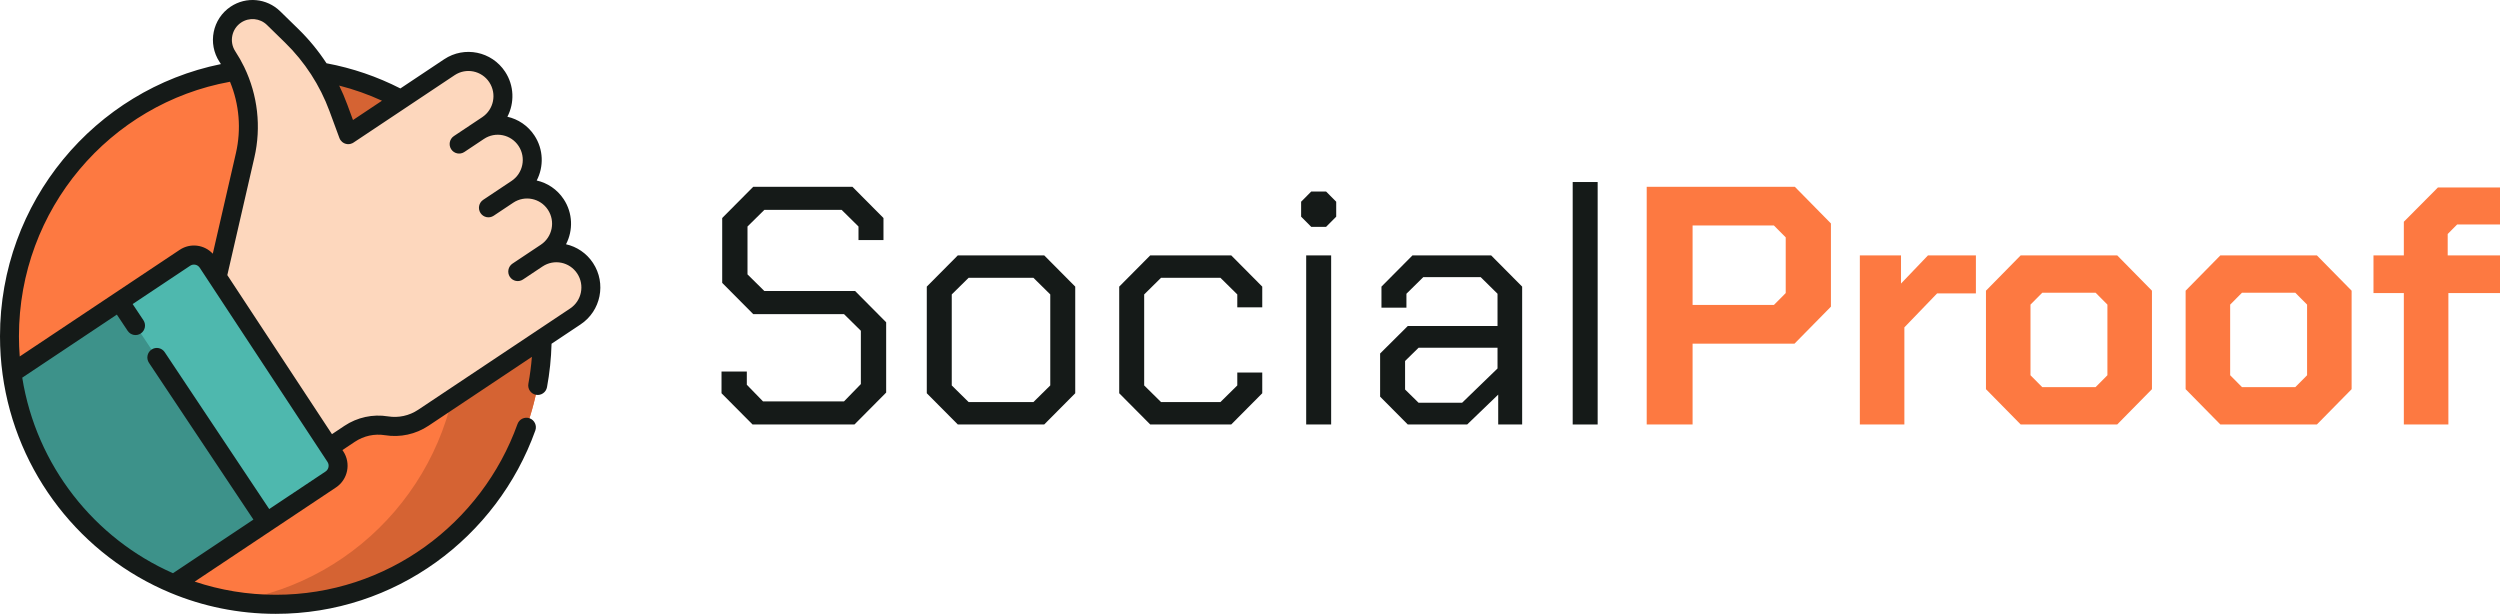
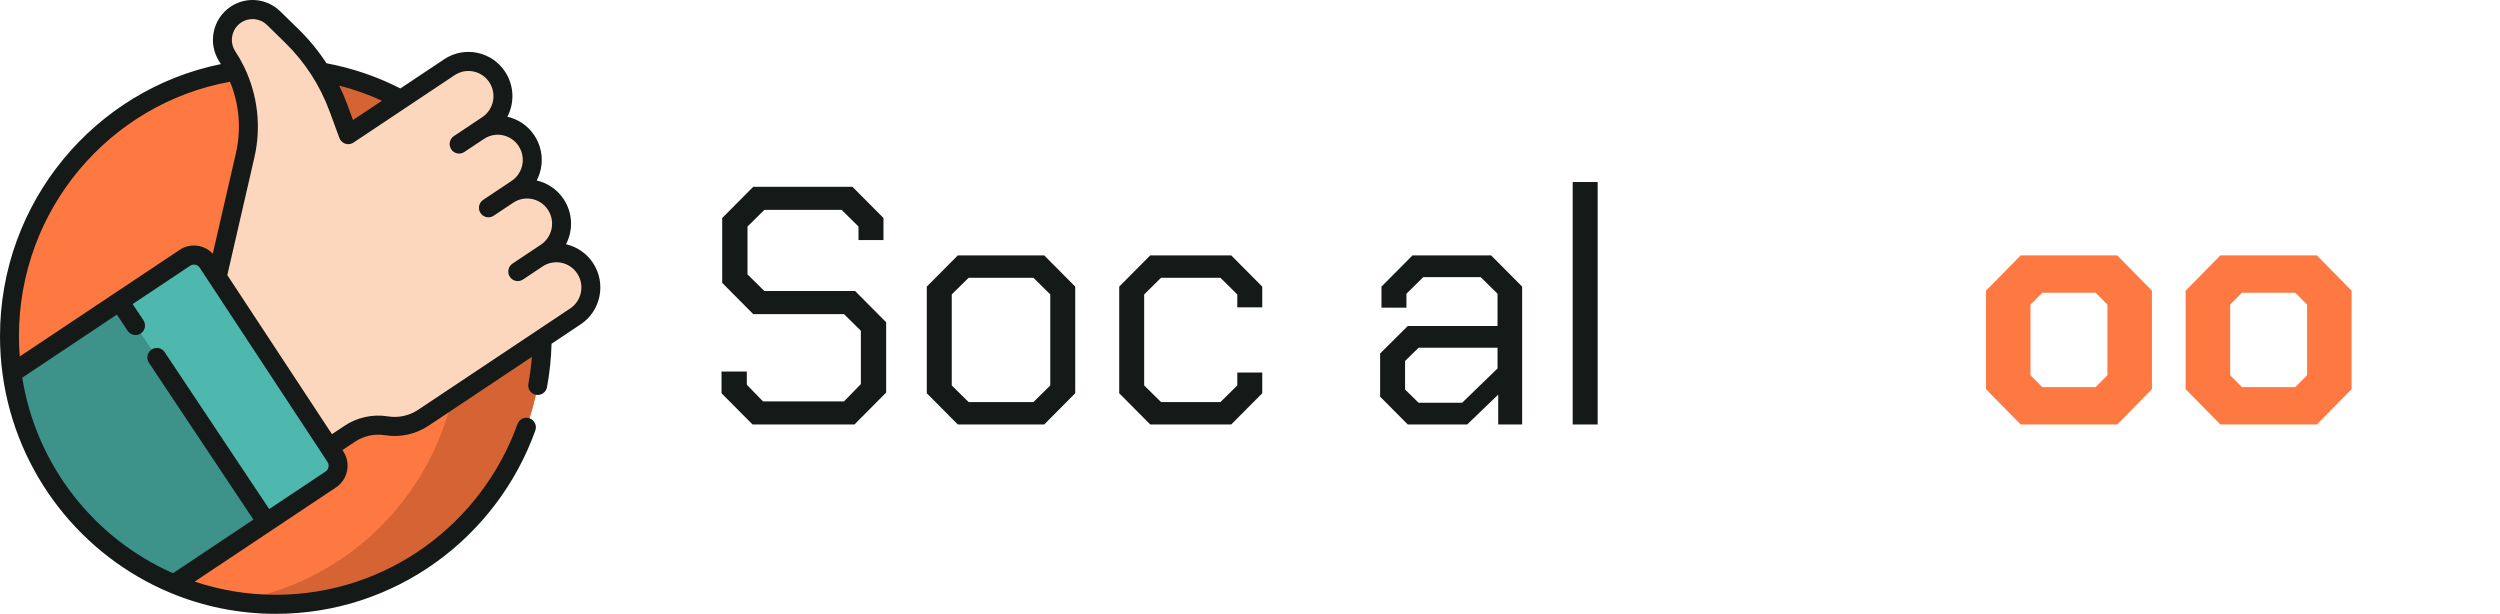
<svg xmlns="http://www.w3.org/2000/svg" width="224" height="55" viewBox="0 0 224 55" fill="none">
  <path d="M48.579 30.125C48.579 43.391 37.893 54.145 24.713 54.145C21.48 54.145 18.398 53.498 15.587 52.325C7.903 49.122 2.243 41.995 1.073 33.426C0.925 32.348 0.849 31.245 0.849 30.125C0.849 16.858 11.534 6.104 24.713 6.104C37.893 6.104 48.579 16.858 48.579 30.125Z" fill="#FD7941" />
  <path d="M24.713 6.104C23.452 6.104 22.213 6.203 21.005 6.393C32.423 8.187 41.161 18.128 41.161 30.125C41.161 42.121 32.424 52.062 21.006 53.856C22.214 54.045 23.452 54.145 24.713 54.145C37.894 54.145 48.579 43.391 48.579 30.125C48.579 16.858 37.894 6.104 24.713 6.104Z" fill="#D56333" />
  <path d="M51.558 28.349L37.931 37.432C36.96 38.08 35.784 38.336 34.634 38.152C33.482 37.967 32.303 38.22 31.33 38.869L29.506 40.085L19.292 24.932L21.798 14.036C21.993 13.188 22.089 12.328 22.089 11.472C22.089 9.257 21.446 7.07 20.211 5.193C19.908 4.731 19.762 4.209 19.762 3.694C19.762 2.812 20.187 1.948 20.972 1.425C22.03 0.719 23.433 0.85 24.344 1.739L25.967 3.322C27.823 5.135 29.256 7.342 30.155 9.783L31.035 12.169L40.1 6.14C41.548 5.176 43.506 5.598 44.431 7.09C45.322 8.528 44.864 10.428 43.46 11.364C43.443 11.375 43.442 11.393 43.447 11.407C43.455 11.422 43.472 11.432 43.492 11.424C43.849 11.285 44.224 11.218 44.596 11.218C45.19 11.218 45.778 11.39 46.28 11.717C46.627 11.943 46.934 12.243 47.176 12.611C47.644 13.323 47.784 14.157 47.631 14.933C47.391 16.155 46.508 16.784 46.335 16.903C46.305 16.923 46.297 16.964 46.318 16.995C46.318 16.996 46.319 16.997 46.32 16.997C46.339 17.025 46.379 17.033 46.407 17.015C46.654 16.954 46.906 16.926 47.157 16.926C47.771 16.926 48.382 17.101 48.901 17.434C49.252 17.66 49.562 17.959 49.802 18.325C50.745 19.757 50.355 21.687 48.931 22.636C48.896 22.66 48.861 22.684 48.826 22.706C48.806 22.722 48.8 22.749 48.81 22.767C48.812 22.771 48.817 22.776 48.821 22.778C48.837 22.791 48.862 22.792 48.883 22.776C49.767 22.473 50.73 22.611 51.505 23.116C51.862 23.346 52.178 23.656 52.428 24.037C53.371 25.47 52.981 27.401 51.558 28.349Z" fill="#FDD7BD" />
  <path d="M29.636 42.961L23.887 46.793L15.587 52.325C7.903 49.121 2.244 41.995 1.073 33.427L10.706 27.006L16.569 23.098C17.244 22.647 18.155 22.834 18.603 23.515L30.051 40.913C30.498 41.594 30.312 42.509 29.636 42.961Z" fill="#3D928A" />
  <path d="M29.636 42.961L23.887 46.793L10.706 27.006L16.569 23.098C17.244 22.647 18.155 22.834 18.603 23.515L30.051 40.913C30.498 41.594 30.312 42.509 29.636 42.961Z" fill="#4EB8AE" />
  <path fill-rule="evenodd" clip-rule="evenodd" d="M0.232 33.543C0.079 32.426 0 31.285 0 30.126C0 18.082 8.503 8.038 19.794 5.742C19.753 5.677 19.712 5.612 19.669 5.547C18.586 3.901 19.034 1.684 20.669 0.594C22.059 -0.333 23.903 -0.161 25.101 1.008L26.723 2.591C27.679 3.524 28.528 4.556 29.255 5.669C31.594 6.106 33.817 6.875 35.874 7.925L39.797 5.31C41.611 4.101 44.056 4.601 45.258 6.427L45.258 6.427C46.079 7.676 46.107 9.221 45.462 10.46C46.42 10.676 47.299 11.251 47.884 12.14C48.706 13.388 48.733 14.934 48.089 16.173C49.046 16.389 49.925 16.964 50.51 17.853C51.332 19.101 51.359 20.646 50.715 21.886C51.672 22.102 52.552 22.677 53.136 23.565C54.338 25.392 53.841 27.852 52.027 29.062L49.419 30.8C49.384 32.125 49.246 33.424 49.012 34.69C48.927 35.154 48.483 35.461 48.023 35.374C47.562 35.288 47.257 34.842 47.343 34.378C47.488 33.59 47.593 32.788 47.657 31.974L38.399 38.145C37.25 38.911 35.857 39.215 34.496 38.995C33.555 38.843 32.592 39.052 31.799 39.582L30.682 40.326L30.758 40.441C31.465 41.515 31.172 42.962 30.106 43.673L24.36 47.503C24.357 47.505 24.354 47.507 24.351 47.509L17.445 52.112C19.73 52.877 22.173 53.291 24.713 53.291C34.68 53.291 43.167 46.914 46.368 37.994C46.527 37.55 47.014 37.32 47.455 37.48C47.896 37.64 48.124 38.131 47.965 38.574C44.529 48.153 35.415 55 24.713 55C21.365 55 18.174 54.33 15.262 53.115C7.305 49.797 1.444 42.417 0.232 33.544L0.232 33.543ZM20.609 7.326C9.857 9.273 1.698 18.741 1.698 30.126C1.698 30.736 1.722 31.34 1.768 31.939L10.232 26.297C10.235 26.295 10.238 26.293 10.241 26.291L16.1 22.386C17.055 21.749 18.307 21.918 19.066 22.731L21.137 13.726C21.632 11.573 21.438 9.336 20.609 7.326ZM30.392 7.669C30.661 8.222 30.904 8.789 31.117 9.369L31.628 10.755L34.226 9.024C33.001 8.463 31.72 8.008 30.392 7.669ZM30.409 12.36C30.409 12.36 29.525 9.963 29.525 9.963C28.669 7.642 27.308 5.542 25.541 3.819L23.919 2.235C23.294 1.626 22.332 1.536 21.607 2.019C20.754 2.588 20.52 3.745 21.085 4.603C21.378 5.049 21.64 5.511 21.871 5.986C21.876 5.996 21.881 6.006 21.886 6.017C23.091 8.517 23.422 11.373 22.792 14.112L20.368 24.65L29.744 38.901L30.861 38.156C32.01 37.39 33.404 37.087 34.765 37.307C35.705 37.459 36.667 37.249 37.462 36.72L51.089 27.637C52.121 26.948 52.404 25.548 51.72 24.509C51.037 23.47 49.646 23.186 48.614 23.874L47.252 24.781L46.858 25.044C46.468 25.304 45.94 25.196 45.681 24.803C45.423 24.41 45.53 23.879 45.921 23.618L46.314 23.356L47.676 22.448L48.463 21.924C49.495 21.236 49.778 19.835 49.094 18.796C48.411 17.757 47.02 17.473 45.987 18.161L44.626 19.068L44.232 19.331C43.841 19.591 43.314 19.483 43.055 19.09C42.797 18.697 42.904 18.166 43.294 17.905L43.688 17.643L45.049 16.736L45.837 16.211C46.869 15.523 47.152 14.123 46.468 13.084C45.784 12.044 44.393 11.76 43.361 12.448L41.606 13.618C41.215 13.878 40.688 13.771 40.429 13.377C40.17 12.984 40.278 12.453 40.668 12.193L42.423 11.023L43.211 10.498C44.243 9.81 44.525 8.41 43.842 7.371C43.158 6.332 41.767 6.047 40.735 6.735L36.423 9.609C36.406 9.622 36.387 9.634 36.368 9.646L31.688 12.765C31.652 12.791 31.613 12.813 31.572 12.833C31.513 12.861 31.453 12.882 31.391 12.896C31.212 12.937 31.03 12.917 30.869 12.847C30.791 12.813 30.717 12.768 30.651 12.711C30.545 12.619 30.46 12.501 30.409 12.36ZM24.122 45.611L29.168 42.248C29.452 42.058 29.531 41.672 29.343 41.386L17.895 23.987C17.706 23.7 17.323 23.621 17.038 23.811L17.038 23.811C17.038 23.811 14.71 25.362 11.886 27.244L12.85 28.691C13.111 29.083 13.007 29.614 12.617 29.877C12.228 30.14 11.7 30.035 11.439 29.643L10.47 28.188C6.419 30.888 1.993 33.839 1.993 33.839C3.253 41.713 8.456 48.258 15.499 51.359L22.706 46.555L13.346 32.506C13.085 32.114 13.19 31.583 13.579 31.32C13.968 31.057 14.496 31.162 14.757 31.554L24.122 45.611Z" fill="#151A18" />
-   <path d="M147.545 16.735H160.816L164.051 20.021V27.476L160.786 30.793H151.656V38.034H147.545V16.735ZM158.942 27.324L160 26.259V21.269L158.942 20.204H151.656V27.324H158.942Z" fill="#FD7941" />
-   <path d="M166.642 22.881H170.33V25.407L172.748 22.881H177.041V26.289H173.565L170.632 29.332V38.034H166.642V22.881Z" fill="#FD7941" />
  <path d="M177.942 34.87V26.046L181.055 22.881H189.701L192.815 26.046V34.87L189.701 38.034H181.055L177.942 34.87ZM187.766 34.687L188.824 33.622V27.293L187.766 26.228H182.99L181.932 27.293V33.622L182.99 34.687H187.766Z" fill="#FD7941" />
  <path d="M195.832 34.87V26.046L198.945 22.881H207.591L210.705 26.046V34.87L207.591 38.034H198.945L195.832 34.87ZM205.656 34.687L206.714 33.622V27.293L205.656 26.228H200.88L199.822 27.293V33.622L200.88 34.687H205.656Z" fill="#FD7941" />
-   <path d="M215.384 26.259H212.664V22.881H215.384V19.869L218.438 16.796H224V20.113H220.161L219.314 20.965V22.881H224V26.259H219.375V38.034H215.384V26.259Z" fill="#FD7941" />
  <path d="M64.648 35.235V33.288H66.915V34.474L68.366 35.965H75.622L77.133 34.413V29.636L75.622 28.145H67.49L64.709 25.346V19.534L67.49 16.735H76.377L79.159 19.534V21.512H76.921V20.295L75.41 18.804H68.487L66.976 20.295V24.585L68.487 26.076H76.619L79.4 28.876V35.174L76.559 38.034H67.429L64.648 35.235Z" fill="#151A18" />
  <path d="M83.04 35.235V25.681L85.821 22.881H93.56L96.341 25.681V35.235L93.56 38.034H85.821L83.04 35.235ZM92.593 36.026L94.104 34.535V26.381L92.593 24.89H86.789L85.277 26.381V34.535L86.789 36.026H92.593Z" fill="#151A18" />
  <path d="M100.281 35.235V25.681L103.062 22.881H110.317L113.098 25.681V27.537H110.861V26.381L109.35 24.89H104.029L102.518 26.381V34.535L104.029 36.026H109.35L110.861 34.535V33.379H113.098V35.235L110.317 38.034H103.062L100.281 35.235Z" fill="#151A18" />
-   <path d="M116.58 19.413V18.074L117.487 17.161H118.817L119.724 18.074V19.413L118.817 20.326H117.487L116.58 19.413ZM117.034 22.881H119.271V38.034H117.034V22.881Z" fill="#151A18" />
  <path d="M123.658 35.539V31.675L126.137 29.21H134.178V26.32L132.667 24.829H127.528L126.016 26.32V27.567H123.779V25.681L126.56 22.881H133.604L136.385 25.681V38.034H134.239V35.357L131.458 38.034H126.137L123.658 35.539ZM131.004 36.087L134.178 33.014V31.158H127.105L125.895 32.344V34.9L127.105 36.087H131.004Z" fill="#151A18" />
  <path d="M140.913 16.309H143.15V38.034H140.913V16.309Z" fill="#151A18" />
</svg>